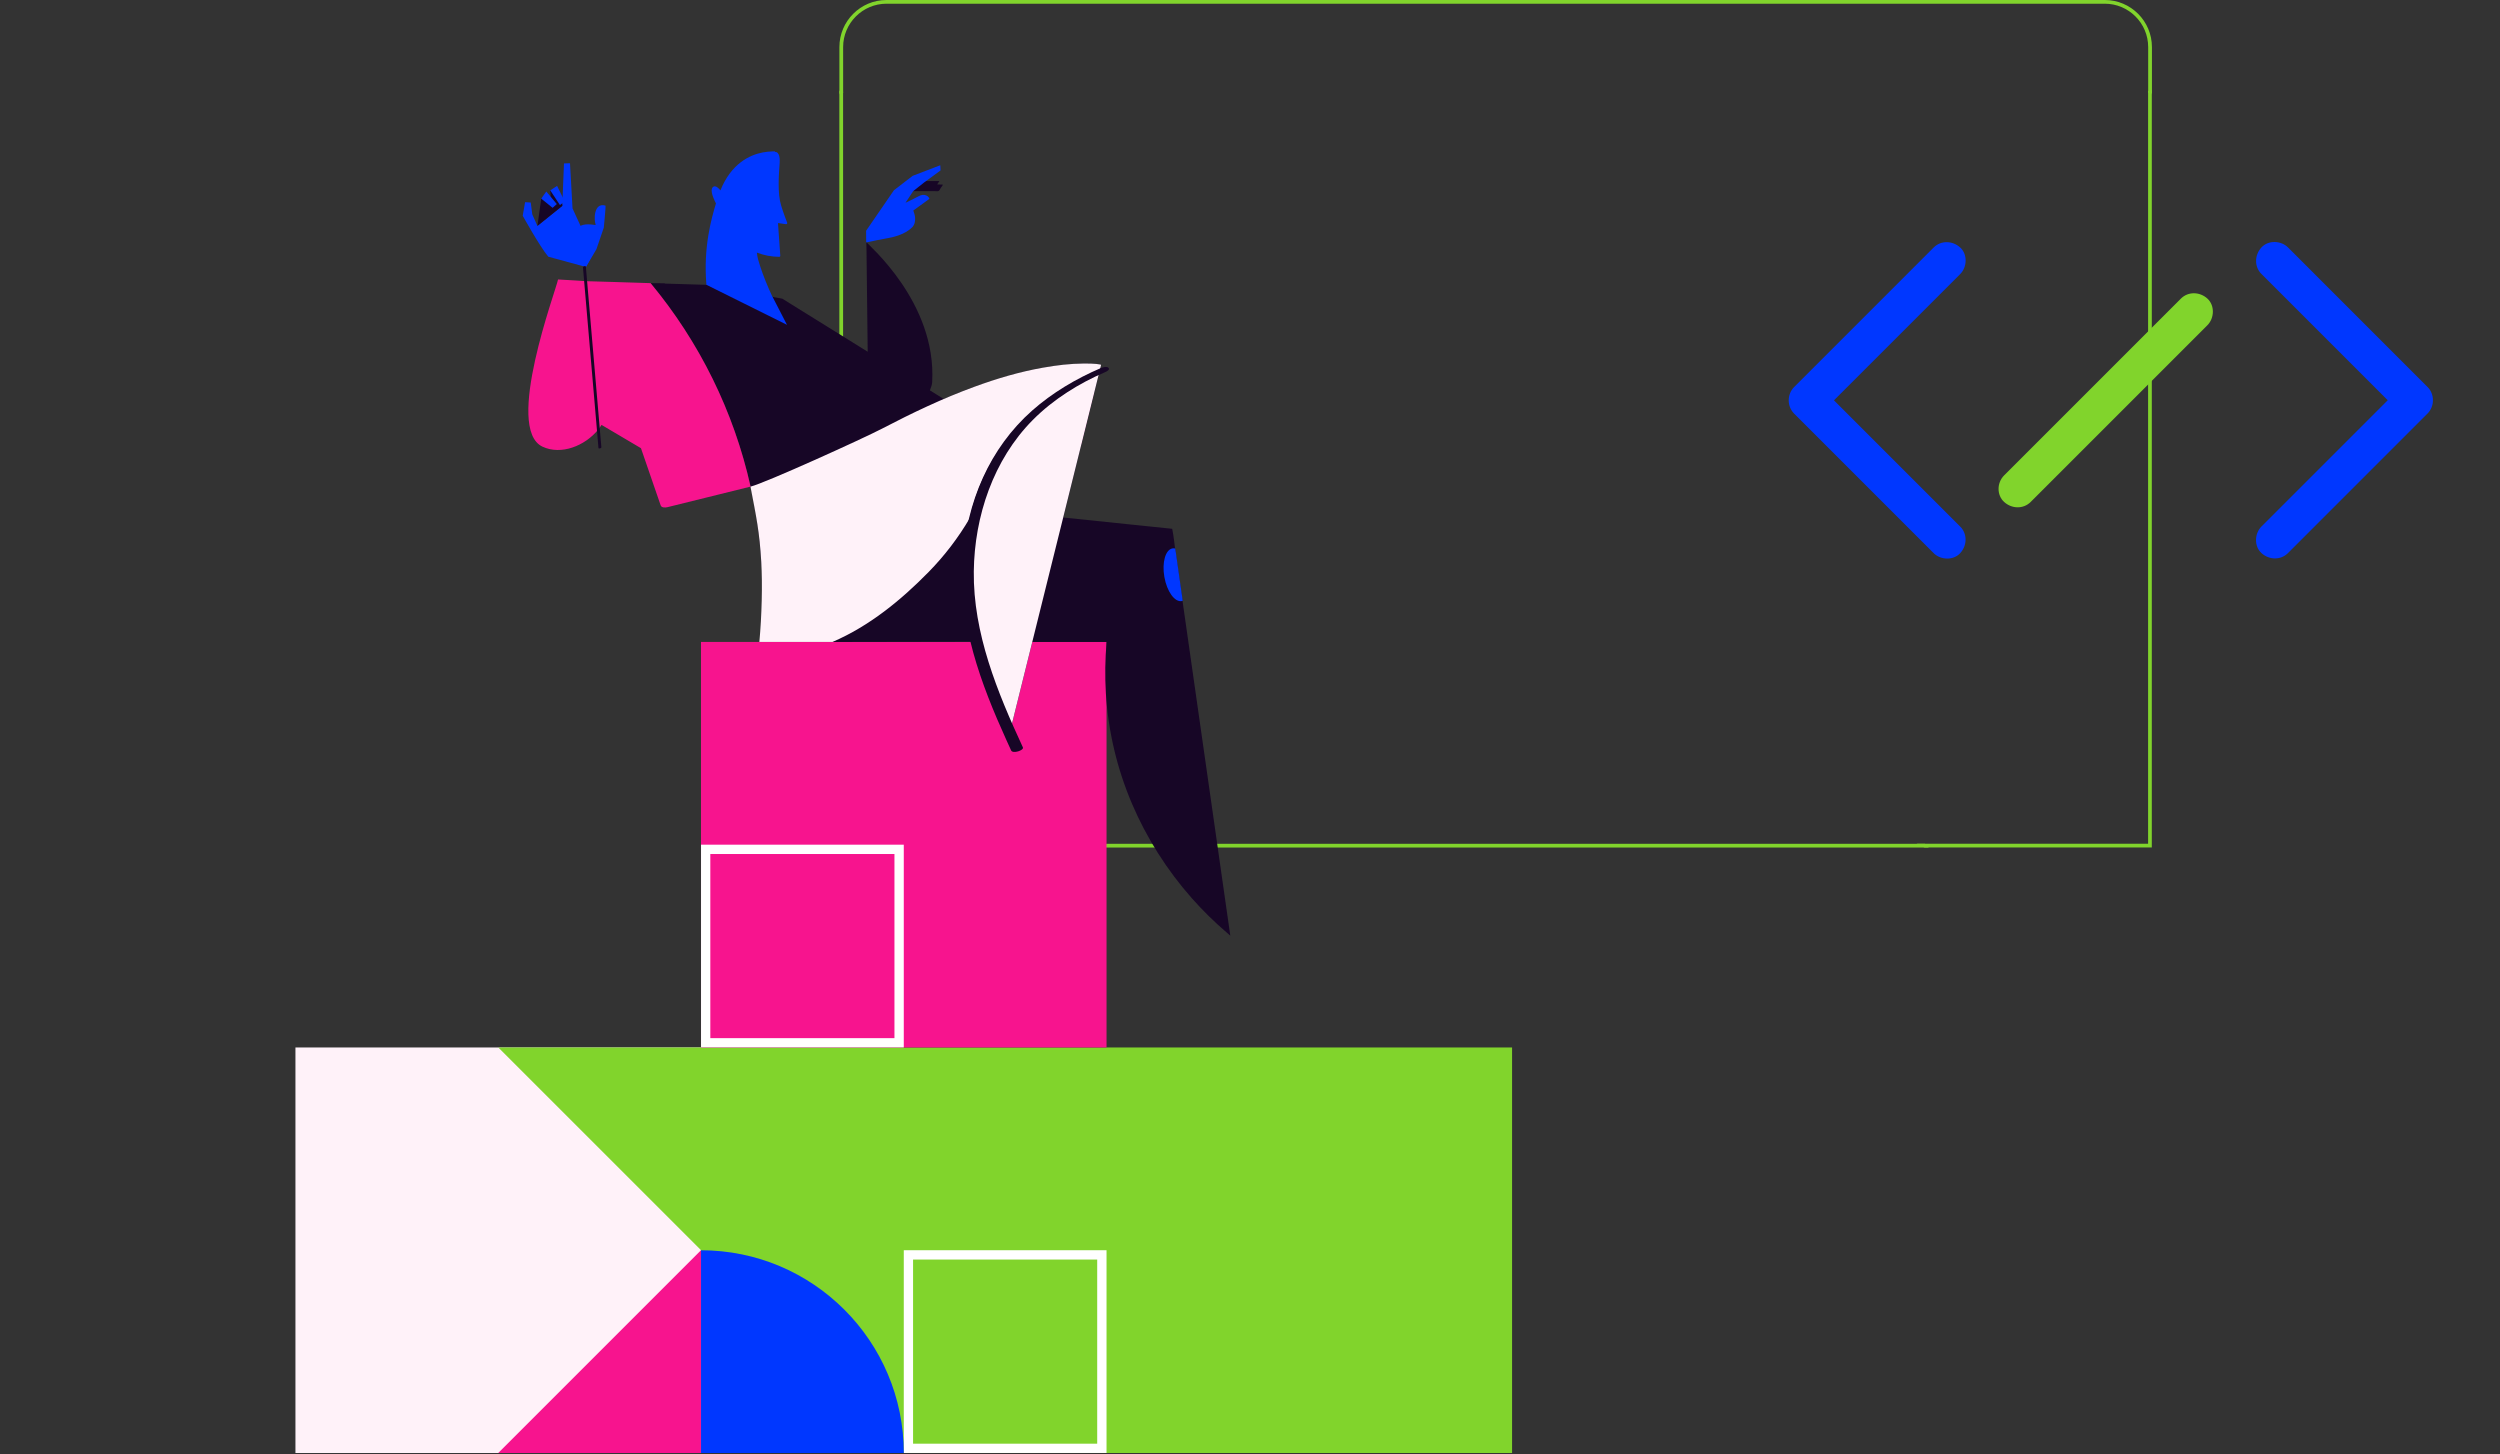
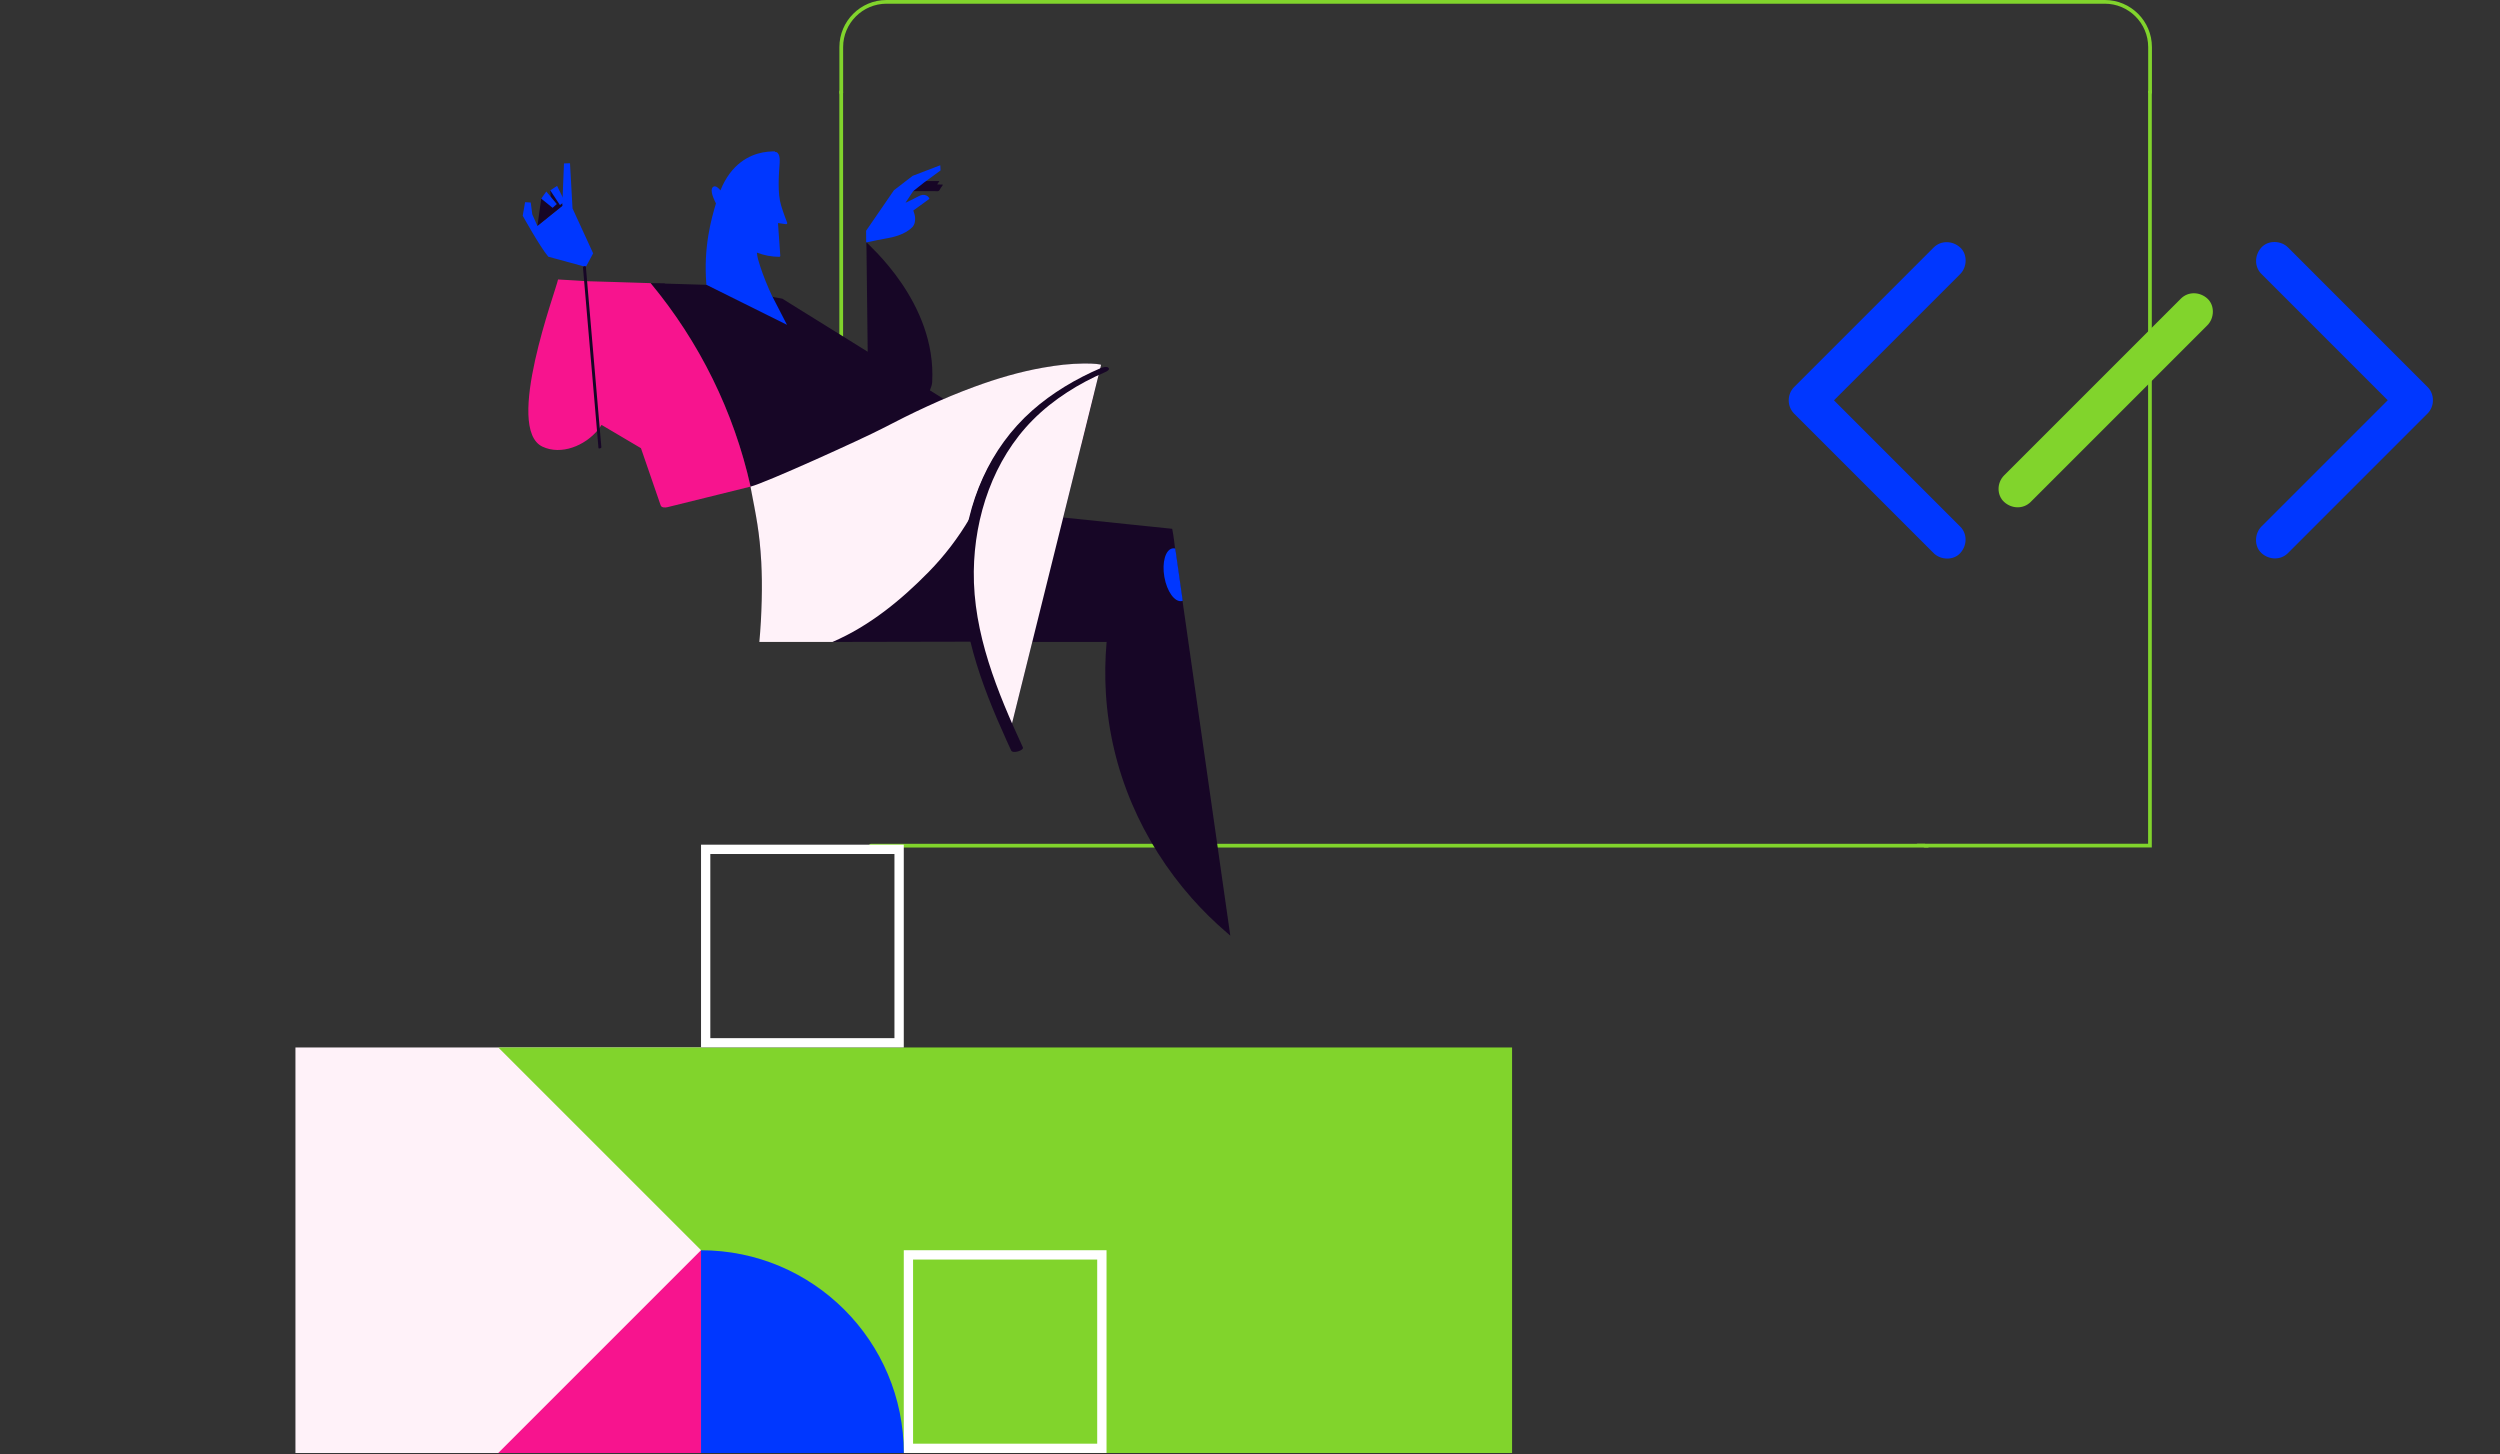
<svg xmlns="http://www.w3.org/2000/svg" xmlns:ns1="http://sodipodi.sourceforge.net/DTD/sodipodi-0.dtd" xmlns:ns2="http://www.inkscape.org/namespaces/inkscape" id="Mode_Isolation" viewBox="0 0 613.81 357.11" version="1.1" ns1:docname="convives_site_illustrations_developper_plateforme.svg" ns2:version="1.1.2 (0a00cf5339, 2022-02-04)">
  <rect x="0" y="0" width="613.81" height="357.11" fill="#333333" stroke="none" />
  <ns1:namedview id="namedview131" pagecolor="#ffffff" bordercolor="#666666" borderopacity="1.0" ns2:pageshadow="2" ns2:pageopacity="0.0" ns2:pagecheckerboard="0" showgrid="false" ns2:zoom="1.2751723" ns2:cx="262.31749" ns2:cy="284.27531" ns2:window-width="1846" ns2:window-height="1016" ns2:window-x="74" ns2:window-y="27" ns2:window-maximized="1" ns2:current-layer="Mode_Isolation" />
  <defs id="defs4">
    <style id="style2">
       .cls-1{fill:#fff;}
       .cls-2{opacity:.3;}
       .cls-2,.cls-3{fill:#81d42c;}
       .cls-4{fill:#170626;}
       .violet{fill:#231338;}
       .cls-6{fill:#0037ff;}
       .cls-7{fill:none;}
       .cls-8{fill:#f7148e;}
       .cls-9{fill:#fff2f9;}
       .cls-10{fill:#2f1256;}
       #personne_droite {animation:personnage 3s infinite;opacity:0;}
       #fleche_bas {animation:fleche_bas 3s infinite;opacity:0;}
       #fleche_haut {animation:fleche_haut 3s infinite;opacity:0;}
       @keyframes personnage {20% {opacity:0;transform: translateX(20px);}40% {opacity:1;transform: translateX(0px);}75% {opacity:1;}85% {opacity:0;}}
       @keyframes fleche_bas {0% {opacity:0;transform: translateX(-30px);}20% {opacity:1;transform: translateX(0px);}75% {opacity:1;}85% {opacity:0;}}
       @keyframes fleche_haut {40% {opacity:0;transform: translateX(-30px);}60% {opacity:1;transform: translateX(0px);}75% {opacity:1;}85% {opacity:0;}}
       </style>
  </defs>
  <g id="g1956">
    <path class="cls-3" d="M 472.63,207.17 H 213.863 c -0.284,0 -0.523,0.2 -0.523,0.46 0,0.26 0.227,0.46 0.523,0.46 h 259.688 l -0.921,-0.91 z" id="path6" style="stroke-width:1.066" />
    <path class="cls-3" d="m 527.87,22.318 h -0.46 V 207.163 h -56.8 l 1.91,0.917 h 55.8 V 21.855 c 0,0.252 -0.2,0.463 -0.46,0.463 z" id="path8" style="stroke-width:1.004" />
    <path class="cls-3" d="M 516.77,0 H 217.65 c -6.37,0 -11.56,5.19 -11.56,11.56 v 11.68 c 0,-0.25 0.2,-0.46 0.46,-0.46 h 0.46 V 11.56 c 0,-5.87 4.78,-10.65 10.65,-10.65 h 299.12 c 5.87,0 10.65,4.78 10.65,10.65 v 11.23 h 0.46 c 0.25,0 0.46,0.2 0.46,0.46 V 11.56 C 528.35,5.19 523.16,0 516.79,0 Z" id="path10" />
    <path class="cls-3" d="m 206.54,99.1 c 0.25,0 0.46,-0.203 0.46,-0.467 V 22.531 h -0.46 c -0.25,0 -0.46,-0.203 -0.46,-0.467 V 98.633 c 0,0.254 0.2,0.467 0.46,0.467 z" id="path12" style="stroke-width:1.008" />
  </g>
  <g id="g22">
    <path class="cls-6" d="M481.28,129.29c-3.87-3.87-7.74-7.74-11.61-11.61-6.14-6.14-12.28-12.28-18.41-18.41-1.41-1.41-2.83-2.83-4.24-4.24v6.52c3.87-3.87,7.74-7.74,11.61-11.61,6.14-6.14,12.28-12.28,18.41-18.41,1.41-1.41,2.83-2.83,4.24-4.24,1.71-1.71,1.84-4.84,0-6.52s-4.7-1.82-6.52,0c-3.87,3.87-7.74,7.74-11.61,11.61-6.14,6.14-12.28,12.28-18.41,18.41-1.41,1.41-2.83,2.83-4.24,4.24-1.76,1.76-1.77,4.76,0,6.52,3.87,3.87,7.74,7.74,11.61,11.61,6.14,6.14,12.28,12.28,18.41,18.41,1.41,1.41,2.83,2.83,4.24,4.24,1.71,1.71,4.84,1.84,6.52,0,1.69-1.84,1.82-4.7,0-6.52h0Z" id="path16" />
    <path class="cls-3" d="M535.46,73.32c-4.88,4.88-9.77,9.77-14.65,14.65-7.79,7.79-15.58,15.58-23.37,23.37-1.79,1.79-3.58,3.58-5.38,5.38s-1.84,4.84,0,6.52c1.84,1.69,4.7,1.82,6.52,0,4.88-4.88,9.77-9.77,14.65-14.65,7.79-7.79,15.58-15.58,23.37-23.37,1.79-1.79,3.58-3.58,5.38-5.38,1.71-1.71,1.84-4.84,0-6.52-1.84-1.69-4.7-1.82-6.52,0h0Z" id="path18" />
    <path class="cls-6" d="M555.24,67.27c3.87,3.87,7.74,7.74,11.61,11.61,6.14,6.14,12.28,12.28,18.41,18.41,1.41,1.41,2.83,2.83,4.24,4.24v-6.52c-3.87,3.87-7.74,7.74-11.61,11.61-6.14,6.14-12.28,12.28-18.41,18.41-1.41,1.41-2.83,2.83-4.24,4.24-1.71,1.71-1.84,4.84,0,6.52,1.84,1.69,4.7,1.82,6.52,0,3.87-3.87,7.74-7.74,11.61-11.61,6.14-6.14,12.28-12.28,18.41-18.41,1.41-1.41,2.83-2.83,4.24-4.24,1.76-1.76,1.77-4.76,0-6.52-3.87-3.87-7.74-7.74-11.61-11.61-6.14-6.14-12.28-12.28-18.41-18.41-1.41-1.41-2.83-2.83-4.24-4.24-1.71-1.71-4.84-1.84-6.52,0-1.69,1.84-1.82,4.7,0,6.52h0Z" id="path20" />
  </g>
  <polygon class="cls-9" points="72.54,356.75 122.32,356.75 172.11,356.75 172.11,306.96 172.11,257.18 72.54,257.18 72.54,306.96 " id="polygon24" />
  <rect class="cls-3" x="172.11" y="257.18" width="199.14" height="99.57" id="rect26" style="stroke:none" />
  <path class="cls-1" d="m 269.39,309.25 v 45.21 h -45.21 v -45.21 h 45.21 m 2.29,-2.29 H 221.9 v 49.78 h 49.78 z" id="path28" />
  <path class="cls-6" d="m 221.9,356.75 v 0 h -49.78 v -49.78 c 27.48,0 49.78,22.31 49.78,49.78 z" id="path30" />
-   <polygon class="cls-8" points="172.11,257.18 221.89,257.18 271.68,257.18 271.68,207.39 271.68,157.61 172.11,157.61 172.11,207.39 " id="polygon32" />
  <path class="cls-1" d="m 219.61,209.68 v 45.21 H 174.4 v -45.21 h 45.21 m 2.29,-2.29 h -49.78 v 49.78 h 49.78 z" id="path34" />
  <polygon class="cls-8" points="172.11,306.96 122.32,356.75 172.11,356.75 " id="polygon36" />
  <polygon class="cls-3" points="172.11,257.18 122.32,257.18 172.11,306.96 " id="polygon58" transform="translate(0.02)" style="stroke:none" />
  <g id="g98">
    <path class="cls-7" d="M186.56,133.75c-.02-.2-.04-.4-.06-.6,.02,.2,.04,.4,.06,.6Z" id="path62" />
    <path class="cls-4" d="M186.66,134.79c-.03-.35-.06-.69-.1-1.04,.03,.35,.07,.69,.1,1.04Z" id="path64" />
    <path class="cls-4" d="M173.42,69.93c-2.9-.09-5.8-.17-8.7-.26l-1.46-.04s-.04-.05-.06-.08l-3.44-.03c14.86,17.89,24.35,40.02,26.75,63.63,.02,.2,.04,.4,.06,.6,.03,.35,.07,.69,.1,1.04,.1,1.06,.18,2.13,.25,3.19,.49,7.83,17.66,19.63,17.66,19.63l35.89-.07c1.75,5.51,4.01,10.86,6.42,16.11,0,0,.63,7.87,.63,7.87,.14-.55,2.55-10.27,2.73-10.99,1.07-4.31,2.14-8.61,3.21-12.92h18.24c-.37,4.19-.43,8.41-.18,12.59,.56,9.34,2.74,18.52,6.41,27.13,3.61,8.46,8.61,16.32,14.7,23.21,2.66,3.01,5.53,5.83,8.58,8.44l.86,.75-.28-1.96c-.64-4.48-1.28-8.96-1.92-13.44-.87-6.13-1.75-12.25-2.62-18.38-.88-6.18-1.77-12.37-2.65-18.55-.82-5.75-1.64-11.49-2.46-17.24-.69-4.86-1.39-9.72-2.08-14.57-.5-3.51-1-7.01-1.5-10.52-.23-1.65-.37-3.35-.71-4.98-.01-.07-.02-.14-.03-.21,0-.05-.1-.06-.13-.06-2.06-.21-4.12-.43-6.17-.64l-1.25-.13c-1.04-.11-2.08-.22-3.12-.32-5.36-.56-10.72-1.11-16.08-1.67,1.09-4.39,2.18-8.78,3.27-13.18,.97-3.89,1.93-7.78,2.9-11.67,.7-2.8,1.39-5.59,2.09-8.39,.33-1.32,.68-2.63,.98-3.96,.01-.06,.03-.11,.04-.17,.02-.09-.03-.16-.13-.18-1.09-.2-2.22-.22-3.32-.23-3.23-.03-6.46,.3-9.65,.83-5.35,.88-10.6,2.32-15.72,4.07-3.31,1.13-6.57,2.41-9.78,3.8l-3.44-2.14c.24-.64,.52-1.29,.56-1.99,1.14-19.69-15.94-33.89-16.16-34.43h0c0,.7,.04,1.39,.04,2.09,.03,2.57,.06,5.15,.09,7.72,.06,5.71,.13,11.42,.2,17.13l-20.97-13.03" id="path66" />
    <path class="cls-4" d="M224.21,46.93c1.06,0,2.12,0,3.18,0,.73,0,1.46,0,2.19,0,.22,0,.69,.09,.9-.05,.2-.14,.34-.49,.48-.69,.17-.25,.33-.49,.5-.74,0,0,.01-.02,.02-.03,0,0,0-.01,.01-.02,0,0,0-.02,0-.02,0-.03-.02-.06-.09-.06l-1.3-.04c.04-.08,.11-.16,.16-.24,.12-.18,.24-.36,.37-.54,.02-.03-.04-.04-.05-.04-1.78,0-3.57,0-5.35,0-.15,0-.29,0-.44,0-.03,0-.06,0-.08,0" id="path68" />
    <path class="cls-8" d="M159.75,69.52s-4.63-.15-8.87-.28c-3.54-.11-6.81-.21-6.9-.2,0,0-5.73-.38-6.97-.42-.45,2.55-13.29,36.6-3.81,41.05,4.6,2.16,10.45-.23,13.67-4.18,.3-.37,.57-.77,.82-1.17,1.45,.86,2.9,1.72,4.35,2.57,1.78,1.05,3.56,2.1,5.33,3.15,1.4,4.07,2.81,8.15,4.21,12.22,.21,.6,.41,1.2,.62,1.8,.22,.65,1.17,.59,1.69,.46,4.07-1.01,8.14-2.01,12.21-3.02,2.72-.67,5.43-1.35,8.15-2.02,0,0,.03,0,.03,0-4.11-18.44-12.59-35.56-24.54-49.95Z" id="path70" />
    <g id="g82">
      <path class="cls-6" d="M145.64,62.22l-5.07-11.05-.62-11.09-1.48,.04-.42,10.43-6.11,4.91-1.25-2.82-.38-2.92-1.39-.08-.58,3.33s4.15,7.51,6.28,10.06l9.22,2.51,1.78-3.32Z" id="path72" />
      <polygon class="cls-4" points="131.96 55.46 132.88 48.77 135.21 48.27 135.1 46.73 137.72 47.55 138.07 50.54 131.96 55.46" id="polygon74" />
-       <path class="cls-6" d="M146.26,55.17c-.45-.97-.58-5.56,2.4-4.69,.12,.04-.41,5.4-.41,5.4l-1.81,5.3-2.58,4.37-2.22-1.19c-3.29-10.73,2.94-9.29,4.48-9.12" id="path76" />
      <polygon class="cls-6" points="135.68 51.03 136.71 50.1 134.13 47.02 132.88 48.77 135.68 51.03" id="polygon78" />
      <polygon class="cls-6" points="137.48 50.35 138.65 49.45 136.78 45.64 135.1 46.74 137.48 50.35" id="polygon80" />
    </g>
    <path class="cls-6" d="M189.65,72.88c-1.15-2.48-2.2-5.01-3.04-7.6-.34-1.05-.69-2.15-.78-3.26,1.75,.67,3.6,1.02,5.48,1.04,.14,0,.28-.13,.27-.27-.19-2.68-.38-5.35-.57-8.03,.65,.09,1.29,.19,1.94,.28,.25,.04,.41-.17,.31-.4,.04,.1-.09-.21-.11-.28-.12-.29-.23-.59-.34-.89-.38-1.01-.73-2.04-1.04-3.07-.9-2.93-.56-7.44-.34-10.5,.19-2.71-1.14-2.73-1.18-2.51l.05-.22h-.56c-.77,.02-1.61,.09-2.49,.26-3.28,.64-7.73,2.77-10.37,9.31-.3-.38-1.07-1.22-1.66-.94-.21,.1-.35,.27-.43,.51-.34,1.08,.81,3.29,.99,3.62v.02c-1.06,3.58-3.13,10.6-2.34,19.97l19.79,9.84-3.56-6.9Z" id="path84" />
    <path class="cls-4" d="M143.13,65.66c.13,1.47,.25,2.94,.38,4.4,.3,3.53,.61,7.05,.91,10.58,.37,4.27,.73,8.53,1.1,12.8,.32,3.69,.63,7.38,.95,11.07,.1,1.22,.21,2.43,.31,3.65l.1,1.13c.02,.18,0,.44,.05,.61,0,.02,0,.05,0,.08,.02,.27,.75,.11,.72-.19-.13-1.47-.25-2.94-.38-4.4-.3-3.53-.61-7.05-.91-10.58-.37-4.27-.73-8.53-1.1-12.8-.32-3.69-.63-7.38-.95-11.07-.1-1.22-.21-2.43-.31-3.65l-.1-1.13c-.02-.18,0-.44-.05-.61,0-.02,0-.05,0-.08-.02-.27-.75-.11-.72,.19h0Z" id="path86" />
    <path class="cls-6" d="M220.95,50.38c1.37-.52,4.2-1.97,4.52-2.16,1.61-.95,2.67,.13,2.72,.6-1.22,.91-2.73,1.96-3.95,2.87,.2,.66,.4,1.09,.44,1.78s-.05,1.62-.66,2.27c-1.88,2-5.38,2.61-5.95,2.71-1.9,.36-3.46,.64-5.4,1.07l-.02-2.87,6.84-9.95,4.59-3.53,6.78-2.6,.07,1.26-.1,.09-3.99,2.92-2.63,2.09-1.96,2.96" id="path88" />
    <path class="cls-8" d="M268.3,97.44c.07-.27,.14-.55,.2-.82-.19-.14-.4-.24-.63-.29-1.71-.36-3.71,2.22-4.47,5.76-.75,3.55,.02,6.72,1.74,7.08,.08,.02,.16,.02,.24,.03,.11-.42,.21-.85,.32-1.27,.87-3.49,1.74-6.99,2.6-10.48Z" id="path90" />
    <path class="cls-6" d="M288.67,135.52c-.04-.28-.08-.56-.12-.84-.23-.06-.46-.07-.69-.03-1.72,.31-2.61,3.45-1.98,7.02,.63,3.57,2.54,6.22,4.27,5.91,.08-.01,.15-.04,.23-.07-.06-.43-.12-.87-.18-1.3-.51-3.56-1.01-7.13-1.52-10.69Z" id="path92" />
    <path class="cls-9" d="M270.2,89.5c-1.11-.25-3.61-.26-4.01-.25-3.59,.04-6.63,.41-10.15,1.03-5.65,1-11.1,2.6-16.69,4.64-7.87,2.87-15.44,6.49-22.82,10.34-4.49,2.35-28.77,13.39-32.27,14.22,1.42,7.38,2.21,11.01,2.65,18.5,.32,5.51,.13,13.27-.47,19.63h17.96c9.02-3.87,16.84-10.27,23.61-17.18,3.91-3.99,7.3-8.44,10.09-13.2,.8-3.55,1.98-7.02,3.53-10.32,4.97-10.59,13.94-19.21,25.15-23.84,.6-.25-10.89,6.56-15.16,11-8.24,8.58-13.58,21.44-13.7,33.01-.13,11.74,4.59,33.84,9.59,44.43,.26-.99,22.6-90.99,22.82-91.84,0-.13-.09-.17-.13-.18Z" id="path94" />
    <path class="cls-4" d="M270.3,90.36c-6.1,2.62-11.91,6.05-16.9,10.46-5.17,4.58-9.21,10.18-12.06,16.46-2.9,6.38-4.52,13.3-4.98,20.29-.5,7.67,.56,15.27,2.6,22.66s4.99,14.54,8.16,21.53c.38,.83,.76,1.66,1.14,2.5,.41,.88,3.21-.04,2.88-.77-6.26-13.54-12.23-28.02-12.05-43.2,.16-13.52,4.82-27.44,14.47-37.16,5.04-5.08,11.27-8.97,17.82-11.78,.33-.14,1.19-.56,.8-1.03-.36-.43-1.49-.12-1.88,.04h0Z" id="path96" />
  </g>
  <g id="personne_droite">
    <path class="cls-4" d="m 612.15,356.48 c -0.54,-11.51 -5.56,-22.47 -13.08,-31.1 -7.96,-9.14 -18.7,-15.43 -30.23,-18.95 -6.71,-2.06 -13.68,-3.22 -20.69,-3.63 -0.32,-0.02 -0.93,-0.11 -1.1,-0.43 -0.17,-0.32 0.14,-0.41 0.42,-0.39 12.83,0.75 25.68,3.92 36.9,10.31 10.49,5.97 19.28,14.81 24.55,25.72 2.86,5.92 4.57,12.35 4.88,18.93 0.02,0.38 -1.63,0.14 -1.66,-0.44 v 0 z" id="path116" />
    <path class="cls-4" d="m 489.35,278.96 c -2.32,2.47 -4.72,4.86 -7.26,7.11 -5.36,4.76 -11.28,8.84 -17.7,12.03 -6.61,3.28 -13.66,5.57 -20.87,7.1 1.97,-0.05 8.73,5.93 10.81,12.03 1.63,4.78 14.24,39.45 14.24,39.45 0,0 -47.63,-47.58 -47.61,-47.61 1.59,-1.98 46.4,-46.1 47.61,-47.61 l 20.79,17.5 z" id="path100" />
    <path class="cls-4" d="m 387.64,243.61 c -6.27,-3.95 -12.54,-7.89 -18.81,-11.84 l -4.33,-2.73 c -0.41,-0.26 -1.88,0.4 -1.05,0.75 0.06,0.06 0.11,0.11 0.17,0.16 5.24,11.9 14.58,21.46 26.07,27.06 2.65,-1.76 5.82,-3.87 9.36,-6.22 -3.81,-2.4 -7.62,-4.8 -11.43,-7.19 z" id="path102" />
    <path class="cls-4" d="m 399.08,250.81 c 0,0 0,0 0,0 -3.54,2.35 -6.71,4.46 -9.36,6.22 3.72,1.81 7.66,3.21 11.76,4.14 4.03,0.91 8.1,1.36 12.13,1.36 11.59,0 22.91,-3.72 32.41,-10.78 -8.28,-5.2 -16.57,-10.4 -24.85,-15.6 -11.34,7.53 -21.75,14.44 -22.07,14.66 z" id="path104" />
    <path class="cls-4" d="m 363.11,229.45 c 0,0 -0.33,-8.5 -0.33,-8.5 0,0 0.04,-9.28 0,-9.71 -0.02,-0.23 0,-0.68 0.22,-0.83 0.22,-0.15 0.33,0.07 0.35,0.28 0.2,2.17 0.41,4.35 0.61,6.52 l 0.16,-8.18 c 0,0 0.01,-0.08 0.04,-0.12 l 1.16,-1.66 c 0.05,-0.07 0.14,-0.1 0.22,-0.08 0.08,0.02 0.15,0.09 0.16,0.17 l 2.02,14.65 c 0,0 0,0.07 -0.01,0.11 l -2.2,10.95 c 0,0 -2.4,-3.62 -2.4,-3.6" id="path106" />
    <g id="g114">
      <path class="cls-3" d="m 500.63,230.69 c 4.35,4.83 8.69,9.67 13.04,14.5 5.97,6.64 11.93,13.27 17.9,19.91 6.1,6.79 12.2,13.57 18.31,20.36 4.75,5.28 9.5,10.57 14.25,15.85 1.34,1.48 2.67,2.97 4.01,4.45 0.99,0.26 1.97,0.53 2.95,0.82 11.13,3.37 21.55,9.37 29.27,18.16 7.06,8.05 11.83,18.22 12.53,28.97 l 0.05,2.94 c -2.29,-1.43 -6.94,-4.48 -9.22,-5.92 -4.83,-3.03 -9.66,-6.07 -14.5,-9.1 -6.72,-4.22 -13.44,-8.44 -20.16,-12.66 -7.95,-4.99 -15.91,-9.99 -23.86,-14.98 -8.53,-5.36 -17.06,-10.71 -25.59,-16.07 -8.45,-5.31 -16.9,-10.61 -25.35,-15.92 -1.63,-1.02 -3.26,-2.05 -4.89,-3.07 l -20.79,-17.5 31.45,-31.45 c 0.21,0.23 0.41,0.46 0.62,0.69 z" id="path108" />
      <path class="cls-6" d="m 491.23,221.59 c -0.18,0.23 -0.37,0.46 -0.55,0.69 0.18,-0.23 0.37,-0.47 0.55,-0.69 z" id="path110" />
      <polygon class="cls-6" points="468.56,261.45 468.56,261.46 " id="polygon112" />
    </g>
    <path class="cls-10" d="m 364.52,157.61 v 50.25 c 0,27.22 -22.1,49.32 -49.32,49.32 h -0.34 v -50.25 c 0,-27.22 22.1,-49.32 49.32,-49.32 z" id="path118" />
    <path class="cls-2" d="m 500.01,230 c -0.89,-1 -1.79,-1.99 -2.68,-2.99 -1.81,-2.02 -3.97,-3.73 -6.09,-5.42 -0.21,-0.17 -0.42,-0.33 -0.62,-0.5 -3.2,-2.57 -6.52,-4.98 -9.95,-7.25 -4.44,-2.94 -9.05,-5.63 -13.81,-8.02 -4.89,-2.46 -9.92,-4.62 -15.07,-6.46 -5.61,-2 -11.34,-3.62 -17.15,-4.85 l -1.77,2.08 0.83,0.13 16.41,20.21 v 0 c -1.15,0.77 -12.39,8.22 -24.02,15.94 -0.29,0.2 -0.59,0.39 -0.88,0.59 -0.68,0.45 -1.37,0.91 -2.05,1.36 -0.56,0.37 -1.13,0.75 -1.69,1.12 -0.1,0.07 -0.2,0.13 -0.3,0.2 8.28,5.2 16.57,10.4 24.85,15.6 0,0 22.56,9.71 22.56,9.71 0,0 0,0 0,0 0,0 0,0 0,0 0,0 0,0 0,0 L 500.03,230 Z" id="path120" style="opacity:1;fill:#d9f2bf;fill-opacity:1" />
-     <path class="cls-6" d="m 406.29,191.54 c -5.92,0 -11.84,0 -17.77,0 h -24.49 c 0,0 0,0.23 0.09,0.63 0.19,0.88 0.65,1.7 1.28,2.34 6.12,6.21 14.22,10.24 22.73,11.99 9.95,2.05 20.28,0.85 29.8,-2.54 5.24,-1.86 10.23,-4.38 14.92,-7.37 v 0 c 0,0 1.77,-2.08 1.77,-2.08 -9.3,-1.97 -18.81,-2.96 -28.34,-2.97 z" id="path122" />
    <path class="cls-6" d="m 359.39,187.19 c 0,0 0,-0.01 0,-0.02 -0.19,-2.51 0.22,-9.55 0.02,-12.06 -0.02,-0.32 0.18,-0.92 0.61,-0.81 0.54,0.14 2.78,5.52 2.78,5.52 l 1.45,-13.28 c 0,0 0.02,-0.08 0.05,-0.11 l 1.34,-1.51 c 0.06,-0.06 0.15,-0.09 0.23,-0.06 0.08,0.03 0.13,0.11 0.14,0.19 l 1.58,16.36 c 0,0 0,0.07 -0.03,0.1 l -3.43,10.63 c 0,0 -4.74,-4.99 -4.74,-4.97" id="path126" />
    <path class="cls-6" d="m 434.51,237.45 -0.07,-0.11 c 0,0 0,0 0,0 0,0 0,0 0,0 0,0 -5.43,-8.31 -6.69,-10.25 v 0 c 0,0 -3.04,2.19 -3.04,2.19 -0.07,0.05 -0.16,0.09 -0.25,0.12 -0.2,0.05 -0.42,0.04 -0.58,-0.08 -0.06,-0.04 -0.11,-0.08 -0.15,-0.15 -1.21,-1.98 -2.42,-3.96 -3.63,-5.94 -0.12,-0.2 -0.25,-0.41 -0.37,-0.61 -0.06,-0.1 -0.13,-0.21 -0.19,-0.31 v 0 c -0.45,0.4 -0.91,0.79 -1.36,1.19 -0.18,0.16 -0.39,0.19 -0.57,0.14 -0.19,-0.05 -0.35,-0.19 -0.45,-0.36 -0.07,-0.12 -0.11,-0.25 -0.11,-0.39 0,0 0,0 0,0 0,-0.24 -0.02,-0.48 -0.04,-0.71 0,-0.05 -0.01,-0.09 -0.02,-0.14 -0.03,-0.23 -0.07,-0.47 -0.13,-0.7 0,-0.01 0,-0.03 0,-0.04 -0.06,-0.24 -0.13,-0.48 -0.21,-0.71 0,0 0,-0.02 0,-0.03 -0.61,-1.78 -1.79,-3.4 -2.9,-4.84 -1.63,-2.13 -3.62,-4.17 -4.71,-6.66 -0.37,-0.84 -0.58,-1.73 -0.54,-2.62 v -0.22 c 0,0 1.51,-0.65 1.51,-0.65 0.4,-0.14 0.83,-0.27 1.3,-0.38 1.02,-0.23 2.26,-0.37 3.71,-0.27 0.17,0.01 0.35,0.03 0.52,0.04 0,0 0.01,0 0.02,0 0.16,0.02 0.33,0.04 0.49,0.06 0.03,0 0.07,0 0.1,0.01 0.15,0.02 0.31,0.05 0.46,0.07 0.03,0 0.05,0 0.08,0.01 0.18,0.03 0.37,0.07 0.56,0.11 0.01,0 0.03,0 0.04,0 0.17,0.04 0.34,0.08 0.52,0.12 0.05,0.01 0.09,0.02 0.14,0.04 0.15,0.04 0.31,0.08 0.46,0.13 0.04,0.01 0.08,0.02 0.13,0.04 0.2,0.06 0.39,0.12 0.59,0.19 0.02,0 0.04,0.02 0.06,0.02 0.18,0.06 0.35,0.12 0.53,0.19 0.06,0.02 0.12,0.05 0.18,0.07 0.15,0.06 0.3,0.12 0.46,0.18 0.06,0.02 0.12,0.05 0.17,0.07 0.21,0.09 0.41,0.18 0.62,0.27 0.03,0.01 0.06,0.03 0.08,0.04 0.18,0.08 0.37,0.17 0.55,0.27 0.07,0.03 0.14,0.07 0.21,0.11 0.15,0.08 0.31,0.16 0.46,0.24 0.07,0.04 0.14,0.07 0.21,0.11 0.22,0.12 0.44,0.24 0.66,0.37 0.03,0.02 0.06,0.04 0.09,0.05 0.19,0.11 0.39,0.23 0.59,0.36 0.08,0.05 0.16,0.1 0.24,0.15 0.16,0.1 0.32,0.2 0.48,0.31 0.08,0.05 0.16,0.11 0.24,0.16 0.21,0.14 0.42,0.29 0.64,0.44 0.02,0.02 0.04,0.03 0.06,0.04 0,0 0,0 0,0 v 0 c 0.02,-0.2 0.07,-0.56 0.17,-0.91 0.14,-0.48 0.38,-0.95 0.8,-1 0.25,-0.03 0.48,0.04 0.69,0.21 0.98,0.8 1.23,3.61 1.26,3.99 v 0 c 0,0 0,0 0,0 0.02,0.02 0.04,0.03 0.06,0.05 3.07,2.66 6.31,6.22 9.52,10.44 0,0.01 0.02,0.03 0.03,0.04 0.45,0.6 0.91,1.2 1.36,1.83 l -5.03,13.58 z" id="path128" />
  </g>
  <g id="fleche_haut">
    <polygon class="violet" points="87.88,192.58 87.88,142.8 38.1,192.58 " id="polygon38" />
-     <polygon class="cls-3" points="38.1,93.01 87.88,93.01 87.88,142.8 " id="polygon44" />
    <path style="fill:#0037ff;fill-opacity:1;stroke:none;stroke-width:1px;stroke-linecap:butt;stroke-linejoin:miter;stroke-opacity:1" d="m 87.88,93.01 49.79,49.79 -49.79,49.78 z" id="path1251" />
  </g>
  <g id="fleche_bas">
    <polygon class="cls-3" points="49.78,306.96 0,356.75 49.78,356.75 " id="polygon48" />
    <polygon class="cls-6" points="49.78,306.96 0,257.18 49.78,257.18 " id="polygon54" />
-     <path class="violet" d="M 49.78,257.18 99.57,306.97 49.78,356.75 Z" id="path1251-3" />
  </g>
</svg>